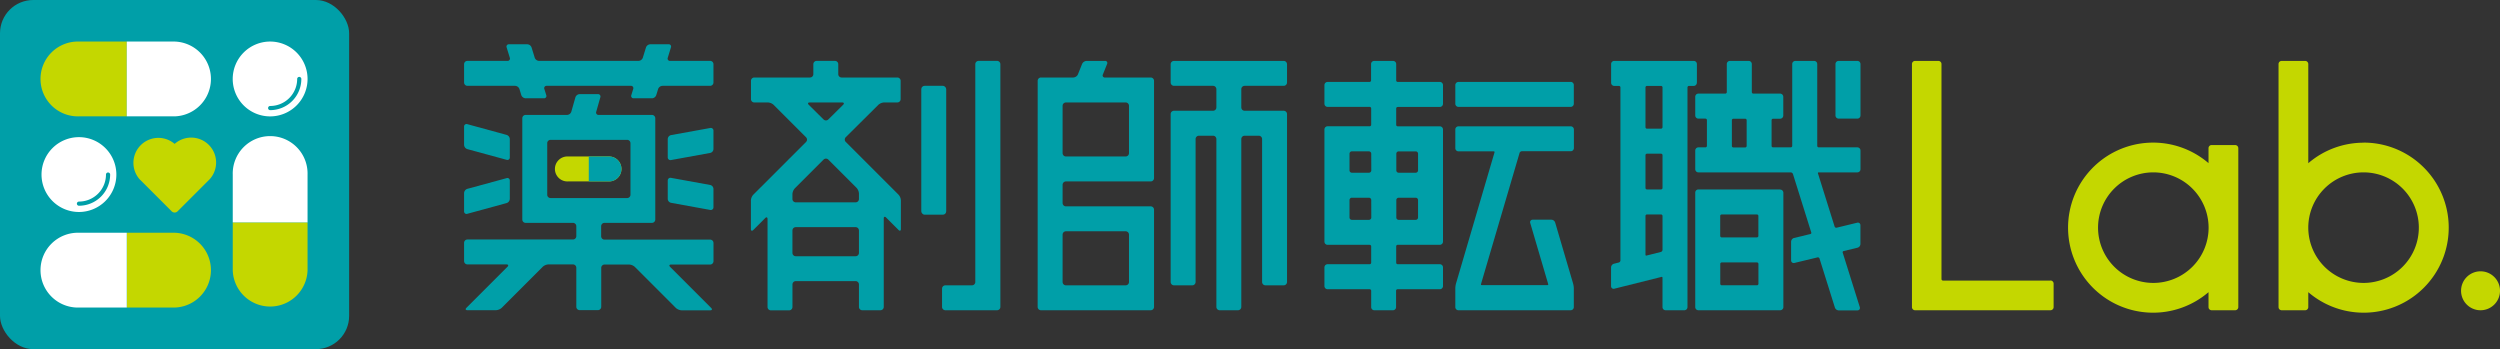
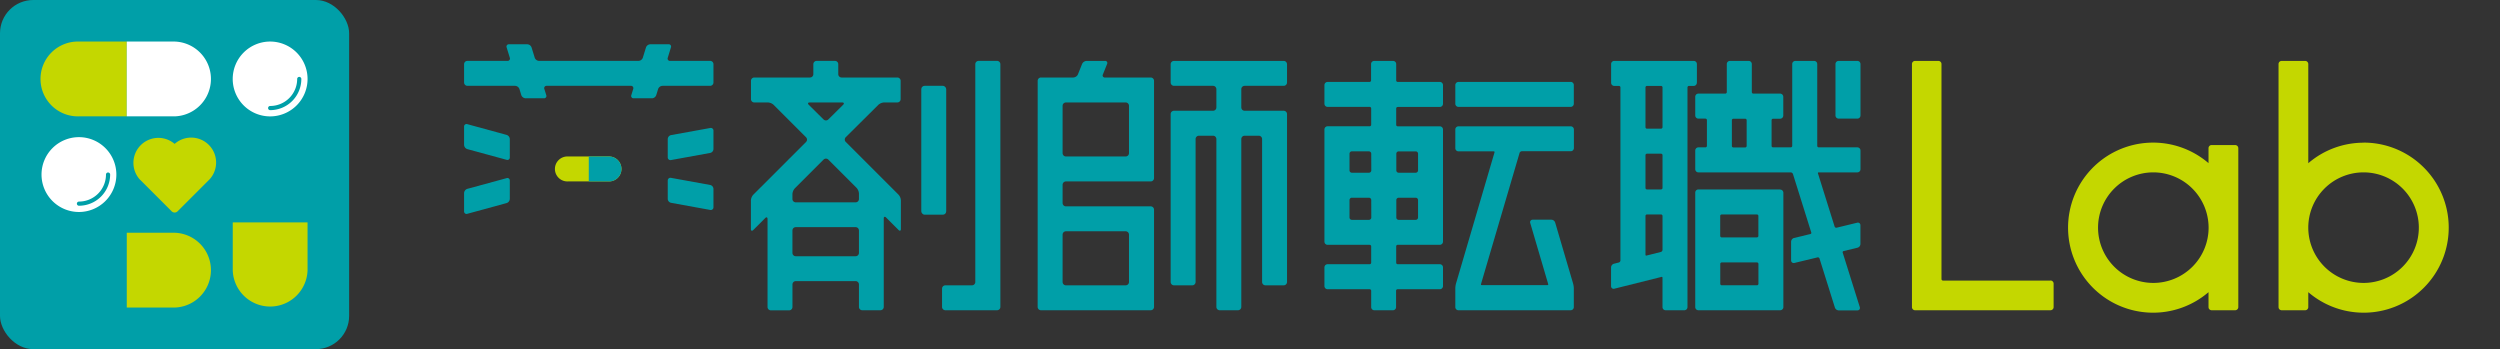
<svg xmlns="http://www.w3.org/2000/svg" viewBox="0 0 852.53 119.06">
  <rect x="0" y="0" width="852.53" height="119.06" fill="#333333" stroke="none" />
  <defs>
    <style>.cls-1{fill:#c4d700;}.cls-2{fill:#009fa8;}.cls-3{fill:#fff;}</style>
  </defs>
  <g id="レイヤー_2" data-name="レイヤー 2">
    <g id="レイヤー_1-2" data-name="レイヤー 1">
      <path class="cls-1" d="M699.25,95.68H662.59a.52.52,0,0,1-.52-.52V21.84A1.07,1.07,0,0,0,661,20.77h-8A1.07,1.07,0,0,0,652,21.84v82.89A1.07,1.07,0,0,0,653,105.8h46.23a1.08,1.08,0,0,0,1.08-1.07v-8a1.08,1.08,0,0,0-1.08-1.08" />
      <path class="cls-2" d="M578.66,28.22V21.84a1.07,1.07,0,0,0-1.08-1.07h-27.1a1.07,1.07,0,0,0-1.07,1.07v6.38a1.08,1.08,0,0,0,1.07,1.08h1.6a.51.51,0,0,1,.51.51v59a.79.79,0,0,1-.56.71l-1.64.41a1.36,1.36,0,0,0-1,1.27v6.37a.92.92,0,0,0,.33.73.91.91,0,0,0,.79.15l16-4a.34.34,0,0,1,.3,0,.34.34,0,0,1,.12.28v10A1.07,1.07,0,0,0,568,105.8h6.37a1.07,1.07,0,0,0,1.08-1.07V29.81a.51.51,0,0,1,.52-.51h1.59a1.08,1.08,0,0,0,1.08-1.08M561.13,73.65a.51.51,0,0,1,.51-.52h4.78a.52.52,0,0,1,.52.52V85.2a.8.8,0,0,1-.56.72l-4.83,1.21a.36.36,0,0,1-.31,0,.37.37,0,0,1-.11-.29Zm5.81-30.29a.52.52,0,0,1-.52.52h-4.78a.51.51,0,0,1-.51-.52V29.81a.51.51,0,0,1,.51-.51h4.78a.51.51,0,0,1,.52.51Zm-5.81,9.56a.51.51,0,0,1,.51-.51h4.78a.51.51,0,0,1,.52.51V64.08a.52.52,0,0,1-.52.52h-4.78a.51.51,0,0,1-.51-.52Z" />
      <path class="cls-2" d="M607.07,64.6H579.18a1.08,1.08,0,0,0-1.08,1.08v39.05a1.07,1.07,0,0,0,1.08,1.07h27.89a1.08,1.08,0,0,0,1.08-1.07v-39a1.08,1.08,0,0,0-1.08-1.08M586.63,90a.51.51,0,0,1,.51-.51h12a.51.51,0,0,1,.51.51v6.78a.51.51,0,0,1-.51.51h-12a.51.51,0,0,1-.51-.51Zm13-9.56a.52.52,0,0,1-.51.52h-12a.52.52,0,0,1-.51-.52V73.65a.51.51,0,0,1,.51-.52h12a.51.51,0,0,1,.51.52Z" />
      <path class="cls-2" d="M633.37,50.25H620.22a.51.51,0,0,1-.52-.51V21.84a1.07,1.07,0,0,0-1.08-1.07h-6.37a1.07,1.07,0,0,0-1.08,1.07v27.9a.51.51,0,0,1-.52.51h-6a.51.51,0,0,1-.52-.51V41a.52.52,0,0,1,.52-.52h2.39a1.08,1.08,0,0,0,1.08-1.07V33a1.09,1.09,0,0,0-1.08-1.08H597.9a.51.51,0,0,1-.51-.51V21.84a1.08,1.08,0,0,0-1.08-1.07h-6.38a1.07,1.07,0,0,0-1.07,1.07v9.57a.52.52,0,0,1-.52.51h-9.17A1.08,1.08,0,0,0,578.1,33v6.38a1.07,1.07,0,0,0,1.07,1.07h2.4a.52.52,0,0,1,.51.52v8.77a.51.51,0,0,1-.51.51h-2.4a1.08,1.08,0,0,0-1.07,1.08v6.38a1.07,1.07,0,0,0,1.07,1.07h31.48a.88.88,0,0,1,.77.57l6.23,19.87a.47.47,0,0,1,0,.37.46.46,0,0,1-.3.22l-5.56,1.34a1.36,1.36,0,0,0-1,1.26v6.38a.91.91,0,0,0,.34.73.92.92,0,0,0,.78.15l7.88-1.9a.58.58,0,0,1,.68.38l5.24,16.7a1.44,1.44,0,0,0,1.3,1h6.38a.88.88,0,0,0,.72-.33.91.91,0,0,0,.1-.79L628.4,86.2a.47.47,0,0,1,0-.37.48.48,0,0,1,.3-.22l4.73-1.14a1.35,1.35,0,0,0,1-1.26V76.83a.87.87,0,0,0-1.12-.88l-7,1.7a.59.59,0,0,1-.68-.38l-5.67-18.09a.32.32,0,0,1,0-.29.32.32,0,0,1,.27-.11h13.15a1.07,1.07,0,0,0,1.07-1.07V51.33a1.08,1.08,0,0,0-1.07-1.08M595.63,41v8.77a.51.51,0,0,1-.52.51h-4a.51.51,0,0,1-.52-.51V41a.52.52,0,0,1,.52-.52h4a.52.52,0,0,1,.52.52" />
      <path class="cls-2" d="M633.37,20.77H627a1.08,1.08,0,0,0-1.08,1.07V39.38A1.08,1.08,0,0,0,627,40.45h6.38a1.07,1.07,0,0,0,1.07-1.07V21.84a1.07,1.07,0,0,0-1.07-1.07" />
      <path class="cls-2" d="M535.61,27.94H497.36A1.08,1.08,0,0,0,496.28,29v6.37a1.08,1.08,0,0,0,1.08,1.08h38.25a1.08,1.08,0,0,0,1.08-1.08V29a1.08,1.08,0,0,0-1.08-1.08" />
      <path class="cls-2" d="M476.63,36.47H491a1.08,1.08,0,0,0,1.08-1.08V29A1.08,1.08,0,0,0,491,27.94H476.63a.51.51,0,0,1-.51-.52V21.84A1.07,1.07,0,0,0,475,20.77h-6.38a1.07,1.07,0,0,0-1.07,1.07v5.58a.52.52,0,0,1-.52.52H452.73A1.08,1.08,0,0,0,451.65,29v6.37a1.08,1.08,0,0,0,1.08,1.08h14.34a.52.52,0,0,1,.52.52v5.57a.52.52,0,0,1-.52.52H452.73a1.08,1.08,0,0,0-1.08,1.08V82.41a1.08,1.08,0,0,0,1.08,1.08h14.34a.52.52,0,0,1,.52.52v5.57a.52.52,0,0,1-.52.52H452.73a1.08,1.08,0,0,0-1.08,1.08v6.37a1.08,1.08,0,0,0,1.08,1.08h14.34a.52.52,0,0,1,.52.52v5.58a1.07,1.07,0,0,0,1.07,1.07H475a1.07,1.07,0,0,0,1.08-1.07V99.15a.51.51,0,0,1,.51-.52H491a1.08,1.08,0,0,0,1.08-1.08V91.18A1.08,1.08,0,0,0,491,90.1H476.63a.51.51,0,0,1-.51-.52V84a.51.51,0,0,1,.51-.52H491a1.08,1.08,0,0,0,1.08-1.08V44.16A1.08,1.08,0,0,0,491,43.08H476.63a.51.51,0,0,1-.51-.52V37a.51.51,0,0,1,.51-.52m-9,37.69a.8.8,0,0,1-.8.8H461a.8.8,0,0,1-.8-.8V68.22a.8.8,0,0,1,.8-.8h5.81a.8.8,0,0,1,.8.8Zm0-16.07a.8.8,0,0,1-.8.8H461a.8.8,0,0,1-.8-.8V52.41a.8.8,0,0,1,.8-.8h5.81a.8.8,0,0,1,.8.8Zm8.53-5.68a.8.8,0,0,1,.8-.8h5.81a.8.8,0,0,1,.8.8v5.68a.8.8,0,0,1-.8.8h-5.81a.8.8,0,0,1-.8-.8Zm0,15.81a.8.8,0,0,1,.8-.8h5.81a.8.8,0,0,1,.8.8v5.94a.8.8,0,0,1-.8.8h-5.81a.8.8,0,0,1-.8-.8Z" />
      <path class="cls-2" d="M535.61,43.08H497.36a1.08,1.08,0,0,0-1.08,1.08v6.37a1.08,1.08,0,0,0,1.08,1.08h12a.34.34,0,0,1,.27.11.38.38,0,0,1,0,.3L496.51,96.71a7,7,0,0,0-.23,1.64v6.38a1.07,1.07,0,0,0,1.08,1.07h38.25a1.08,1.08,0,0,0,1.08-1.07V98.35a7,7,0,0,0-.24-1.64l-6.11-20.79a1.41,1.41,0,0,0-1.29-1h-6.38a.86.86,0,0,0-.72.34.85.85,0,0,0-.12.78l6.11,20.79a.32.32,0,0,1,0,.29.32.32,0,0,1-.27.11H505.33a.35.35,0,0,1-.28-.11.35.35,0,0,1,0-.29l13.15-44.7a.87.87,0,0,1,.75-.56h16.69a1.08,1.08,0,0,0,1.08-1.08V44.16a1.08,1.08,0,0,0-1.08-1.08" />
      <path class="cls-1" d="M762.21,49.46h-8a1.07,1.07,0,0,0-1.08,1.07v5.1a29,29,0,1,0,0,44v5.1a1.07,1.07,0,0,0,1.08,1.07h8a1.08,1.08,0,0,0,1.08-1.07V50.53a1.08,1.08,0,0,0-1.08-1.07m-9.05,28.17a18.85,18.85,0,1,1-18.85-18.85,18.88,18.88,0,0,1,18.85,18.85" />
      <path class="cls-1" d="M806,48.66a28.93,28.93,0,0,0-18.85,7V21.84a1.07,1.07,0,0,0-1.07-1.07h-8a1.07,1.07,0,0,0-1.07,1.07v82.89a1.07,1.07,0,0,0,1.07,1.07h8a1.07,1.07,0,0,0,1.07-1.07v-5.1a29,29,0,1,0,18.85-51m-19.13,29h.28A18.85,18.85,0,1,1,806,96.48a18.88,18.88,0,0,1-18.85-18.85Z" />
-       <path class="cls-1" d="M852.53,99.16a6.64,6.64,0,1,1-6.64-6.64,6.64,6.64,0,0,1,6.64,6.64" />
      <rect class="cls-2" x="314.17" y="29.27" width="8.5" height="43.94" rx="1.13" />
      <path class="cls-2" d="M333.73,20.76a1.14,1.14,0,0,0-1.14,1.14V96.17a1.14,1.14,0,0,1-1.13,1.13h-9.07a1.14,1.14,0,0,0-1.14,1.13v6.24a1.14,1.14,0,0,0,1.14,1.13H340a1.14,1.14,0,0,0,1.14-1.13V21.9A1.14,1.14,0,0,0,340,20.76Z" />
      <path class="cls-2" d="M299.54,35.74a3.15,3.15,0,0,1,1.93-.8H306a1.14,1.14,0,0,0,1.13-1.14V27.57A1.14,1.14,0,0,0,306,26.43H287a1.14,1.14,0,0,1-1.14-1.13V21.9a1.14,1.14,0,0,0-1.13-1.14h-6.24a1.14,1.14,0,0,0-1.13,1.14v3.4a1.14,1.14,0,0,1-1.14,1.13h-19a1.14,1.14,0,0,0-1.13,1.14V33.8a1.14,1.14,0,0,0,1.13,1.14h4.65a3.15,3.15,0,0,1,1.93.8l11.07,11.07a1.13,1.13,0,0,1,0,1.6l-18,18a3.15,3.15,0,0,0-.8,1.94v9.76c0,.62.36.77.8.33l4.07-4.07c.44-.44.8-.29.8.33v30a1.14,1.14,0,0,0,1.13,1.13h6.24a1.14,1.14,0,0,0,1.13-1.13V97a1.14,1.14,0,0,1,1.13-1.14h20.41A1.14,1.14,0,0,1,292.91,97v7.65A1.14,1.14,0,0,0,294,105.8h6.24a1.14,1.14,0,0,0,1.13-1.13V74.51c0-.62.36-.77.8-.33l4.24,4.24c.44.44.8.29.8-.33V68.33a3.15,3.15,0,0,0-.8-1.94l-18-18a1.13,1.13,0,0,1,0-1.6Zm-23.74,0c-.44-.44-.29-.8.33-.8h11.05c.62,0,.77.36.33.8l-5.05,5a1.15,1.15,0,0,1-1.61,0Zm-4.44,51.64a1.14,1.14,0,0,1-1.13-1.13V78.59a1.14,1.14,0,0,1,1.13-1.13h20.41a1.14,1.14,0,0,1,1.14,1.13v7.66a1.14,1.14,0,0,1-1.14,1.13Zm20.75-23.31a3.15,3.15,0,0,1,.8,1.94v1.81A1.14,1.14,0,0,1,291.77,69H271.36a1.14,1.14,0,0,1-1.13-1.13V66.18a3.2,3.2,0,0,1,.8-1.94l9.82-9.82a1.15,1.15,0,0,1,1.61,0Z" />
      <path class="cls-2" d="M399.21,96.17a1.14,1.14,0,0,0,1.13,1.13h6.24a1.14,1.14,0,0,0,1.13-1.13V47.41a1.14,1.14,0,0,1,1.14-1.13h4.81a1.14,1.14,0,0,1,1.14,1.13v57.26a1.14,1.14,0,0,0,1.13,1.13h6.24a1.14,1.14,0,0,0,1.13-1.13V47.41a1.14,1.14,0,0,1,1.14-1.13h4.81a1.14,1.14,0,0,1,1.14,1.13V96.17a1.14,1.14,0,0,0,1.13,1.13h6.24a1.14,1.14,0,0,0,1.13-1.13V38.91a1.14,1.14,0,0,0-1.13-1.14H424.44a1.14,1.14,0,0,1-1.14-1.13V30.4a1.14,1.14,0,0,1,1.14-1.13h13.32a1.14,1.14,0,0,0,1.13-1.13V21.9a1.14,1.14,0,0,0-1.13-1.13H400.34a1.14,1.14,0,0,0-1.13,1.13v6.24a1.14,1.14,0,0,0,1.13,1.13h13.32a1.14,1.14,0,0,1,1.14,1.13v6.24a1.14,1.14,0,0,1-1.14,1.13H400.34a1.14,1.14,0,0,0-1.13,1.14Z" />
      <path class="cls-2" d="M353.85,104.67A1.14,1.14,0,0,0,355,105.8H392.4a1.14,1.14,0,0,0,1.14-1.13V71.5a1.14,1.14,0,0,0-1.14-1.13H363.49a1.14,1.14,0,0,1-1.13-1.13V63a1.14,1.14,0,0,1,1.13-1.13H392.4a1.14,1.14,0,0,0,1.14-1.14V27.57a1.14,1.14,0,0,0-1.14-1.14H376.81a.71.71,0,0,1-.71-1.05l1.43-3.56a.72.72,0,0,0-.72-1.05h-6.23A1.81,1.81,0,0,0,369,21.82l-1.42,3.56A1.83,1.83,0,0,1,366,26.43H355a1.14,1.14,0,0,0-1.14,1.14ZM385,96.17a1.14,1.14,0,0,1-1.13,1.13H363.49a1.14,1.14,0,0,1-1.13-1.13V80a1.14,1.14,0,0,1,1.13-1.13H383.9A1.14,1.14,0,0,1,385,80Zm0-43.94a1.14,1.14,0,0,1-1.13,1.13H363.49a1.14,1.14,0,0,1-1.13-1.13V36.07a1.14,1.14,0,0,1,1.13-1.13H383.9A1.14,1.14,0,0,1,385,36.07Z" />
      <path class="cls-2" d="M228.52,20.76a.78.78,0,0,1-.8-1.08l1.07-3.5a.78.78,0,0,0-.8-1.08h-6.23a1.62,1.62,0,0,0-1.47,1.08l-1.08,3.5a1.62,1.62,0,0,1-1.46,1.08H183.82a1.62,1.62,0,0,1-1.47-1.08l-1.08-3.5a1.62,1.62,0,0,0-1.46-1.08h-6.24a.79.79,0,0,0-.8,1.08l1.08,3.5a.79.79,0,0,1-.8,1.08H159.4a1.14,1.14,0,0,0-1.14,1.14v6.23a1.14,1.14,0,0,0,1.14,1.14h16.26a1.63,1.63,0,0,1,1.47,1.08l.64,2.09a1.64,1.64,0,0,0,1.47,1.08h6.23a.79.79,0,0,0,.81-1.08l-.65-2.09a.79.79,0,0,1,.8-1.08h28.7a.79.79,0,0,1,.8,1.08l-.64,2.09a.79.79,0,0,0,.8,1.08h6.23a1.63,1.63,0,0,0,1.47-1.08l.64-2.09a1.66,1.66,0,0,1,1.47-1.08h16.27a1.14,1.14,0,0,0,1.13-1.14V21.9a1.14,1.14,0,0,0-1.13-1.14Z" />
      <path class="cls-2" d="M173.85,47.41A1.57,1.57,0,0,0,172.76,46l-13.4-3.66a.83.83,0,0,0-1.1.84v6.23a1.58,1.58,0,0,0,1.1,1.44l13.4,3.65a.82.82,0,0,0,1.09-.83Z" />
      <path class="cls-2" d="M173.85,61.58a.82.82,0,0,0-1.09-.83l-13.4,3.65a1.58,1.58,0,0,0-1.1,1.44v6.23a.83.83,0,0,0,1.1.84l13.4-3.66a1.57,1.57,0,0,0,1.09-1.43Z" />
      <path class="cls-2" d="M227.71,53.65a.92.92,0,0,0,1.12.93l13.36-2.43a1.41,1.41,0,0,0,1.11-1.34V44.58a.9.9,0,0,0-1.11-.93l-13.36,2.42a1.43,1.43,0,0,0-1.12,1.34Z" />
      <path class="cls-2" d="M227.71,67.82a1.42,1.42,0,0,0,1.12,1.34l13.36,2.43a.91.91,0,0,0,1.11-.93V64.42a1.42,1.42,0,0,0-1.11-1.34l-13.36-2.43a.92.92,0,0,0-1.12.93Z" />
-       <path class="cls-2" d="M205,77.17A1.14,1.14,0,0,1,206.17,76h16.16a1.14,1.14,0,0,0,1.13-1.13V40.32a1.14,1.14,0,0,0-1.13-1.13H204.14a.81.81,0,0,1-.82-1.09l1.4-4.91a.81.81,0,0,0-.82-1.09h-6.24a1.59,1.59,0,0,0-1.44,1.09l-1.4,4.91a1.59,1.59,0,0,1-1.45,1.09H179.24a1.14,1.14,0,0,0-1.13,1.13V74.91A1.14,1.14,0,0,0,179.24,76H195.4a1.14,1.14,0,0,1,1.13,1.13v3.41a1.14,1.14,0,0,1-1.13,1.13h-36a1.14,1.14,0,0,0-1.14,1.13v6.24a1.14,1.14,0,0,0,1.14,1.13h13.32c.62,0,.77.36.33.81l-14,14c-.44.44-.29.8.34.8h9.76a3.15,3.15,0,0,0,1.93-.8l14-14a3.1,3.1,0,0,1,1.93-.81h8.39a1.14,1.14,0,0,1,1.13,1.14v13.32a1.14,1.14,0,0,0,1.13,1.13h6.24a1.14,1.14,0,0,0,1.13-1.13V91.35a1.14,1.14,0,0,1,1.14-1.14h8.38a3.15,3.15,0,0,1,1.94.81l14,14a3.15,3.15,0,0,0,1.94.8h9.76c.62,0,.77-.36.33-.8l-14-14c-.44-.45-.29-.81.34-.81h13.32a1.14,1.14,0,0,0,1.13-1.13V82.84a1.14,1.14,0,0,0-1.13-1.13h-36A1.14,1.14,0,0,1,205,80.58ZM215,66.4a1.14,1.14,0,0,1-1.14,1.14H187.74a1.14,1.14,0,0,1-1.13-1.14V48.83a1.14,1.14,0,0,1,1.13-1.14h26.08A1.14,1.14,0,0,1,215,48.83Z" />
      <path class="cls-1" d="M193.7,61.87a4.26,4.26,0,1,1,0-8.51h14.17a4.26,4.26,0,0,1,0,8.51Z" />
      <path class="cls-2" d="M200.78,53.36h7.09a4.26,4.26,0,0,1,0,8.51h-7.09Z" />
      <rect class="cls-2" width="119.06" height="119.06" rx="11.34" />
      <path class="cls-1" d="M43.23,39.68H26.93a12.76,12.76,0,1,1,0-25.51h16.3Z" />
      <path class="cls-3" d="M43.23,39.68h16.3a12.76,12.76,0,0,0,0-25.51H43.23Z" />
      <path class="cls-3" d="M92.13,14.17a12.76,12.76,0,1,0,12.75,12.76A12.76,12.76,0,0,0,92.13,14.17m0,23.39a.71.71,0,0,1,0-1.42,9.22,9.22,0,0,0,9.21-9.21.71.71,0,1,1,1.42,0A10.64,10.64,0,0,1,92.13,37.56" />
      <path class="cls-3" d="M26.93,46.77A12.76,12.76,0,1,0,39.68,59.53,12.76,12.76,0,0,0,26.93,46.77m0,23.39a.71.71,0,1,1,0-1.42,9.22,9.22,0,0,0,9.21-9.21.71.71,0,1,1,1.42,0A10.64,10.64,0,0,1,26.93,70.16" />
      <path class="cls-1" d="M71.55,61.07a8.5,8.5,0,0,0-12-12,8.51,8.51,0,0,0-12,12l11,11a1.43,1.43,0,0,0,2,0Z" />
      <path class="cls-1" d="M104.88,75.83v16.3a12.76,12.76,0,0,1-25.51,0V75.83Z" />
-       <path class="cls-3" d="M104.88,75.83V59.53a12.76,12.76,0,1,0-25.51,0v16.3Z" />
      <path class="cls-1" d="M43.23,79.37h16.3a12.76,12.76,0,0,1,0,25.51H43.23Z" />
-       <path class="cls-3" d="M43.23,79.37H26.93a12.76,12.76,0,1,0,0,25.51h16.3Z" />
    </g>
  </g>
</svg>